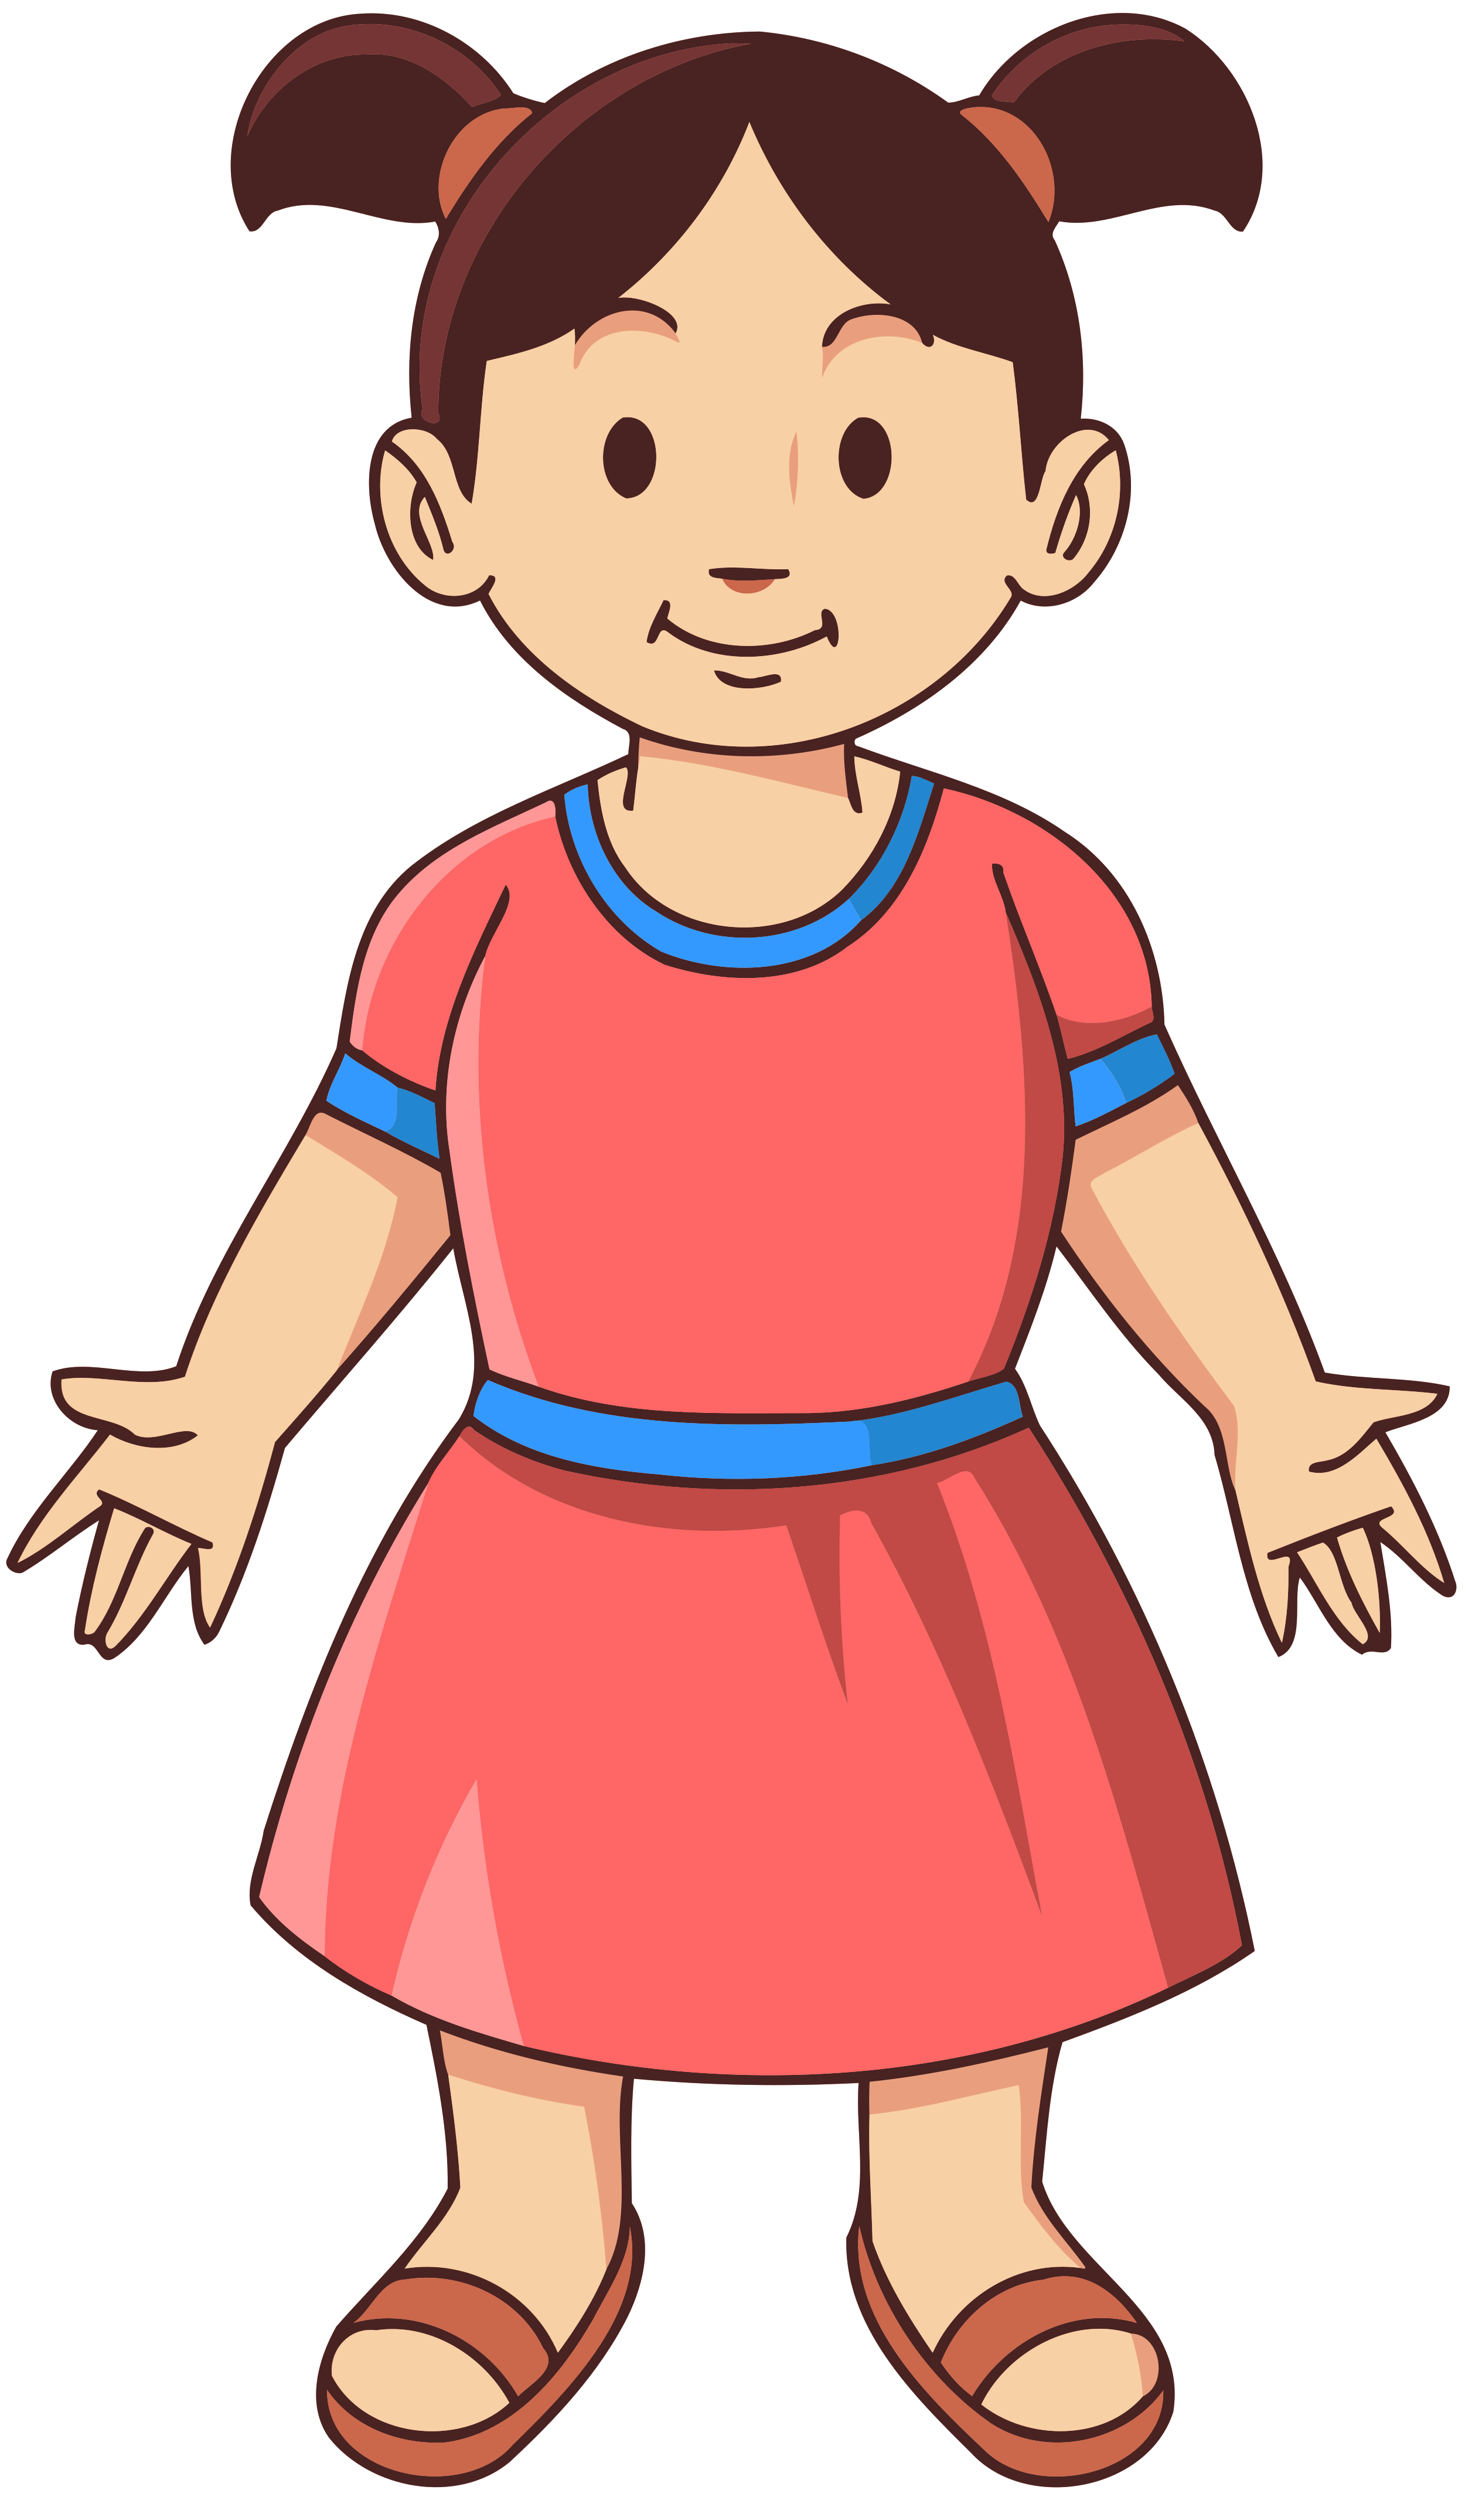
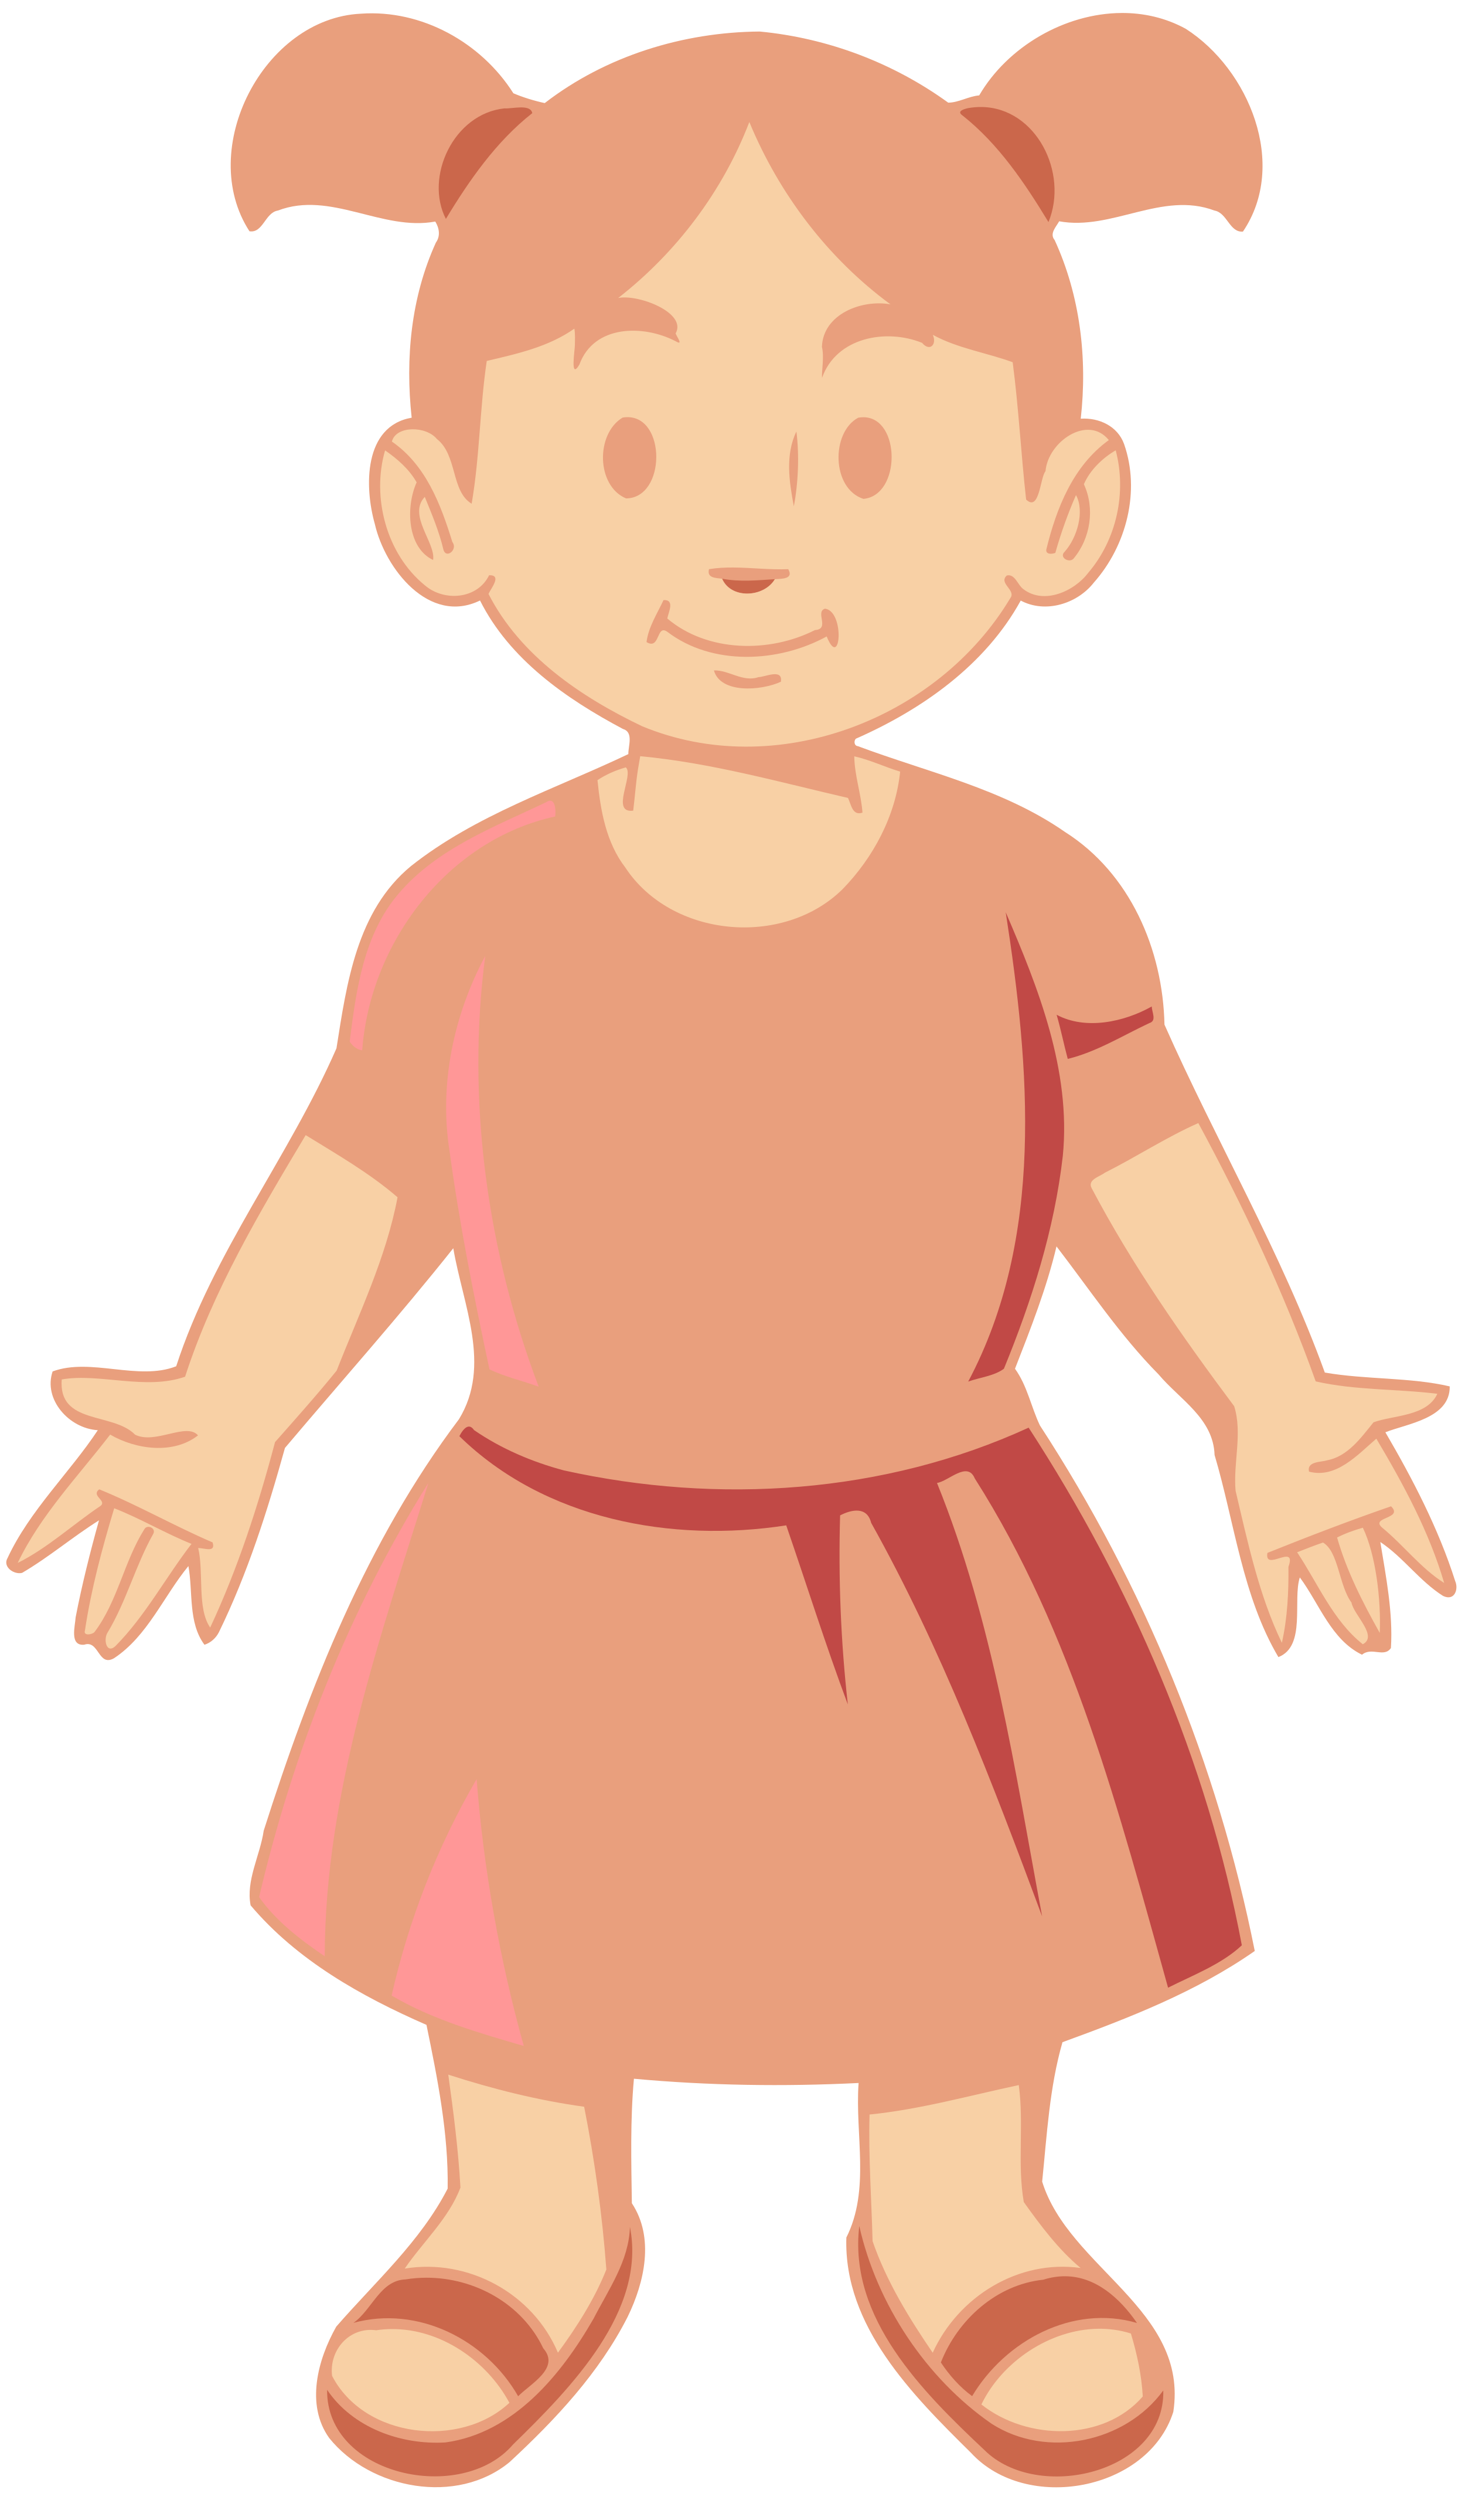
<svg xmlns="http://www.w3.org/2000/svg" id="svg2" height="1187pt" width="696pt" version="1.1" viewBox="0 0 696 1187">
  <g id="g4279" transform="translate(-800)">
    <path id="rect4276" d="m1332.8 6.167c-26.9 0.161-54.1 15.982-67.6 39.133-5.03 0.41-9.83 3.451-14.72 3.441-26.19-18.97-57.329-30.7-89.539-33.77-36.43 0.27-73.19 11.62-102.15 33.98-4.99-1.08-10.381-2.729-14.891-4.659-15.3-24.131-43.6-39.852-72.41-37.792-46.31 2.16-78.27 64.38-52.97 103.32 6.48 1 7.409-8.881 13.509-9.841 24.99-9.55 49.541 9.91 74.761 5.22 1.88 3.06 2.56 6.84 0.3 9.98-11.85 25.99-14.591 55.041-11.511 83.161-22.9 3.97-22.49 32.959-17.5 50.489 4.85 21.21 25.83 48.061 49.97 36.311 14.07 28 40.93 46.67 67.9 61 5.2 1.52 2.47 8.169 2.57 11.939-34.86 16.57-72.7 28.95-103.27 53.17-25.79 21.24-30.53 55.671-35.4 86.541-22.6 51.68-58.571 96.819-76.141 150.97-18.04 7.08-40.629-4.24-58.709 2.45-4.53 13.34 7.88 27.12 21.47 27.9-13.23 20.02-32.39 38.141-42.85 60.641-2.56 4.24 3.05 8.1 6.9 7.1 12.74-7.46 24.029-17.1 36.509-24.93-4.23 15.22-8.1 30.57-11.1 46.08-0.24 4.19-3 13.63 4.08 12.97 7.09-2.42 6.601 10.749 14.191 6.409 15.88-10.5 23.499-29.35 35.309-43.75 2.25 12.2-0.209 26.85 7.631 37.37 3.02-0.97 5.479-3.189 6.889-6.009 13.61-27.91 23.06-57.6 31.35-87.45 26.68-31.55 54.23-62.47 79.97-94.82 4.58 26.95 18.32 55.699 2.68 81.209-43.77 58-70.83 126.6-92.75 195.36-1.67 11.67-8.559 23.629-6.209 35.459 22.02 26.08 52.619 43.241 83.539 56.741 5.26 25.54 10.49 51.549 10.07 77.739-12.93 25.17-34.58 44.43-52.93 65.55-8.77 15.53-14.659 37.07-3.359 52.88 19.7 24.47 60.739 32.051 85.709 11.441 21.77-20.17 42.51-42.27 56.07-68.93 8.07-16.53 12.82-37.641 2.02-53.991-0.29-19.7-0.8-39.469 0.98-59.109 35.47 3.26 71.159 3.78 106.74 2.02-1.77 24.67 5.631 50.549-5.819 73.389-1.35 42.02 31.389 74.771 59.209 102.21 26.39 28.75 84.25 18.029 96.13-19.461 7.38-48.41-49.629-68.359-62.309-109.29 2.25-22.14 3.47-44.8 9.65-66.22 31.66-11.54 63.57-23.911 91.35-43.311-17.63-88.56-52.731-173.86-102.06-249.53-4.24-8.87-5.98-18.809-11.85-26.939 7.43-19.03 14.98-38.161 19.72-58.091 15.73 20.45 30.19 42.26 48.47 60.75 10.05 11.97 26.04 20.841 26.63 38.291 9.45 31.85 13.22 67.119 30.32 95.969 13.29-5.16 6.7-27.059 10.18-37.839 9.27 12.5 14.88 29.609 29.55 36.709 4.56-3.84 10.51 1.57 13.73-3.18 1.04-16.89-2.34-33.72-5.03-50.33 10.84 7.19 18.671 18.55 29.761 25.57 5.56 2.71 7.48-3.251 5.8-7.031-7.89-24.83-20.221-48.51-33.161-70.65 10.19-4.07 30.81-6.559 30.57-21.789-18.72-4.38-39.801-3.17-59.341-6.57-20.71-57.17-51.64-109.81-76.18-165.21-0.75-35.65-16.35-71.941-47.28-91.491-29.5-20.55-65.17-28.31-98.33-40.72-1.81-0.13-2.11-2.5-0.97-3.58 31.4-13.82 61.471-34.96 78.291-65.57 11.65 6.23 26.819 1.59 34.739-8.55 15.5-17.48 22.17-43.4 14.38-65.72-3.05-8.57-11.969-12.669-20.609-12.089 3.23-28.61-0.26-58.44-12.4-84.82-2.58-3.07 0.7-6.26 2.15-8.92 24.97 4.6 48.86-14.439 73.75-5.109 6.14 1.1 7.179 10.54 13.559 10 21.53-31.82 2.881-77.09-27.189-96.3-9.562-5.231-20.024-7.566-30.541-7.503zm-252 158.19c-0.384 0.383-0.756 0.783-1.116 1.2 0.359-0.417 0.731-0.817 1.114-1.2zm240.47 56.392c-0.33 0.342-0.653 0.689-0.969 1.042 0.316-0.353 0.638-0.7 0.967-1.042zm-36.455 804.14c0.01 2.322 0.039 4.639 0.127 6.952-0.087-2.312-0.121-4.63-0.127-6.952z" fill="#e99f7d" />
-     <path id="path4" d="m1332.8 6.167c-26.9 0.161-54.1 15.982-67.6 39.133-5.03 0.41-9.83 3.451-14.72 3.441-26.19-18.97-57.329-30.7-89.539-33.77-36.43 0.27-73.19 11.62-102.15 33.98-4.99-1.08-10.381-2.729-14.891-4.659-15.3-24.131-43.6-39.852-72.41-37.792-46.31 2.16-78.27 64.38-52.97 103.32 6.48 1 7.409-8.881 13.509-9.841 24.99-9.55 49.541 9.91 74.761 5.22 1.88 3.06 2.56 6.84 0.3 9.98-11.85 25.99-14.591 55.041-11.511 83.161-22.9 3.97-22.49 32.959-17.5 50.489 4.85 21.21 25.83 48.061 49.97 36.311 14.07 28 40.93 46.67 67.9 61 5.2 1.52 2.47 8.169 2.57 11.939-34.86 16.57-72.7 28.95-103.27 53.17-25.79 21.24-30.53 55.671-35.4 86.541-22.6 51.68-58.571 96.819-76.141 150.97-18.04 7.08-40.629-4.24-58.709 2.45-4.53 13.34 7.88 27.12 21.47 27.9-13.23 20.02-32.39 38.141-42.85 60.641-2.56 4.24 3.05 8.1 6.9 7.1 12.74-7.46 24.029-17.1 36.509-24.93-4.23 15.22-8.1 30.57-11.1 46.08-0.24 4.19-3 13.63 4.08 12.97 7.09-2.42 6.601 10.749 14.191 6.409 15.88-10.5 23.499-29.35 35.309-43.75 2.25 12.2-0.209 26.85 7.631 37.37 3.02-0.97 5.479-3.189 6.889-6.009 13.61-27.91 23.06-57.6 31.35-87.45 26.68-31.55 54.23-62.47 79.97-94.82 4.58 26.95 18.32 55.699 2.68 81.209-43.77 58-70.83 126.6-92.75 195.36-1.67 11.67-8.559 23.629-6.209 35.459 22.02 26.08 52.619 43.241 83.539 56.741 5.26 25.54 10.49 51.549 10.07 77.739-12.93 25.17-34.58 44.43-52.93 65.55-8.77 15.53-14.659 37.07-3.359 52.88 19.7 24.47 60.739 32.051 85.709 11.441 21.77-20.17 42.51-42.27 56.07-68.93 8.07-16.53 12.82-37.641 2.02-53.991-0.29-19.7-0.8-39.469 0.98-59.109 35.47 3.26 71.159 3.78 106.74 2.02-1.77 24.67 5.631 50.549-5.819 73.389-1.35 42.02 31.389 74.771 59.209 102.21 26.39 28.75 84.25 18.029 96.13-19.461 7.38-48.41-49.629-68.359-62.309-109.29 2.25-22.14 3.47-44.8 9.65-66.22 31.66-11.54 63.57-23.911 91.35-43.311-17.63-88.56-52.731-173.86-102.06-249.53-4.24-8.87-5.98-18.809-11.85-26.939 7.43-19.03 14.98-38.161 19.72-58.091 15.73 20.45 30.19 42.26 48.47 60.75 10.05 11.97 26.04 20.841 26.63 38.291 9.45 31.85 13.22 67.119 30.32 95.969 13.29-5.16 6.7-27.059 10.18-37.839 9.27 12.5 14.88 29.609 29.55 36.709 4.56-3.84 10.51 1.57 13.73-3.18 1.04-16.89-2.34-33.72-5.03-50.33 10.84 7.19 18.671 18.55 29.761 25.57 5.56 2.71 7.48-3.251 5.8-7.031-7.89-24.83-20.221-48.51-33.161-70.65 10.19-4.07 30.81-6.559 30.57-21.789-18.72-4.38-39.801-3.17-59.341-6.57-20.71-57.17-51.64-109.81-76.18-165.21-0.75-35.65-16.35-71.941-47.28-91.491-29.5-20.55-65.17-28.31-98.33-40.72-1.81-0.13-2.11-2.5-0.97-3.58 31.4-13.82 61.471-34.96 78.291-65.57 11.65 6.23 26.819 1.59 34.739-8.55 15.5-17.48 22.17-43.4 14.38-65.72-3.05-8.57-11.969-12.669-20.609-12.089 3.23-28.61-0.26-58.44-12.4-84.82-2.58-3.07 0.7-6.26 2.15-8.92 24.97 4.6 48.86-14.439 73.75-5.109 6.14 1.1 7.179 10.54 13.559 10 21.53-31.82 2.881-77.09-27.189-96.3-9.562-5.231-20.024-7.566-30.541-7.503zm-358.44 5.236c25.084-0.494 50.157 12.698 63.614 33.706-2.92 3.11-9.271 3.86-13.741 5.72-12.78-14.14-30.21-26.64-50.25-24.95-24.71-0.3-46.75 16.51-56.45 38.73 2.79-21.67 21.681-47.789 46.111-52.139 3.55-0.646 7.132-0.997 10.716-1.067zm360.94 0.195c10.503 0.181 21.329 2.441 27.441 8.072-29.48-4.2-62.801 4.04-81.141 29.08-3.2-0.89-9.55 0.15-10.35-3.47 11.15-17.28 30.11-29.489 50.4-32.759 4.169-0.656 8.876-1.004 13.65-0.922zm-187.63 8.942c2.3 0.04 6.9 0.13 9.2 0.18-82.23 14.88-148.62 91.3-148.66 175.35 3.82 8.57-11.33 4.37-7.45-1.95-12.75-86.38 61.141-169.28 146.91-173.58zm118.78 30.27c25.672 0.457 41.277 31.177 31.616 54.639-11.27-18.52-23.63-36.999-40.83-50.609-2.91-2 0.49-2.99 2.48-3.47 2.311-0.419 4.559-0.598 6.734-0.559zm-219.27 0.194c2.768-0.045 5.217 0.44 5.642 2.725-17.19 13.5-30.019 32-41.039 50.22-10.25-19.89 3.64-49.951 27.85-52.491 1.695 0.165 4.779-0.41 7.547-0.455zm108.86 6.925c14.09 34.06 37.219 64.671 67.059 86.591-13.56-2.47-32.029 4.58-32.569 20.17 7.65 0.68 7.369-11.021 14.109-13.131 11.33-4.19 30.13-2.739 33.47 11.241 3.63 4.35 7.139 0.811 5.109-3.809 11.8 6.46 25.67 8.499 37.93 13.009 2.84 21.59 3.971 43.599 6.391 65.209 6.41 6.07 6.609-10.459 9.209-13.459 1.15-14.04 20.131-27.06 30.081-14.78-16.96 12.23-24.901 32.27-29.711 52.02-0.29 2.4 2.791 2.16 4.291 1.53 2.65-9.35 5.92-18.541 9.82-27.441 4.17 7.62 0.65 20.17-5.4 26.92-2.82 2.64 2.14 5.52 4.2 3.3 8.12-9.69 10.28-23.86 4.95-35.37 2.85-6.66 8.829-12.44 15.119-16.1 5.28 20.08 0.431 42.39-13.069 58.18-6.59 8.74-20.98 15.231-30.77 7.761-2.63-1.8-4.011-7.441-7.891-6.511-4.15 3.72 4.59 6.971 1.65 10.761-34.64 57.79-111.61 87.05-174.9 60.83-29.04-13.85-57.99-33.48-73-62.83 1.22-2.77 6.571-9.02 0.291-8.88-5.59 11.48-21.381 12.599-30.461 4.839-18.32-14.83-25.439-41.86-18.959-64.12 5.83 4.03 11.471 8.941 14.991 15.181-5.26 11.67-4.521 31.05 7.819 36.85 1.35-8.06-12.21-21.25-3.95-29.95 3.36 8.25 6.861 16.499 8.891 25.209 1.4 4.32 6.95-0.28 4.2-3.8-5.54-17.96-12.62-36.58-28.72-47.68 1.94-7.68 16.31-7.46 21.37-1.22 9.8 7.61 6.66 24.86 16.52 30.72 3.87-22.31 3.83-45.32 7.18-67.78 14.44-3.41 29.28-6.631 41.62-15.341 0.43 2.58 0.29 5.189 0.25 7.809 10.15-17.28 34.709-23.689 47.859-5.539 5.55-9.84-17.86-18.781-27.3-16.811 27.72-21.61 49.71-50.73 62.32-83.58zm-58.306 140.16c-0.609 0.02-1.237 0.082-1.884 0.188-12.89 7.73-12.54 32.431 1.62 38.391 19.075-0.174 19.126-39.211 0.264-38.578zm112.74 0.033c-0.861-0.019-1.764 0.051-2.708 0.216-12.99 6.97-12.72 33.62 2.47 38.55 17.938-1.639 17.734-38.373 0.237-38.766zm-61.994 71.352c-3.925-0.028-7.806 0.159-11.603 0.794-1.11 4.25 3.17 4.13 6.18 4.53 8.3 1.6 16.74 0.739 25.1 0.209 3.2-0.18 9.129 0.001 6.359-4.739-8.566 0.364-17.402-0.733-26.036-0.794zm-33.203 15.464c-3.01 6.42-7.191 12.82-8.081 19.95 6.51 3.93 4.591-8.671 9.861-4.891 21.41 16.32 53.02 14.669 75.73 2.209 6.62 16.46 8.749-11.929-0.791-13.189-4.92 1.51 2.581 9.7-4.789 10.17-21.56 10.93-51.01 10.66-70.15-5.5 0.56-3.04 3.74-9.01-1.78-8.75zm23.93 33.4c3.11 11.06 22.269 9.739 31.809 5.389 1.04-6.47-7.55-2.239-10.6-2.209-7.48 2.59-14.089-3.44-21.209-3.18zm-35.27 31.78c31.07 11.06 65.4 11.71 97.1 3.13-0.39 8.62 0.81 17.13 1.87 25.65 1.53 3.11 2.08 8.62 6.88 6.97-0.64-8.97-3.781-17.66-3.891-26.73 7.49 1.65 14.451 5.06 21.791 7.25-2.14 21-12.739 40.839-27.409 55.889-28.29 27.79-81.261 22.97-103.18-10.37-9.09-11.83-11.75-26.989-13.2-41.459 4.11-2.76 8.71-4.71 13.45-6.07 4.08 3.41-7.529 21.931 3.511 20.561 0.85-6.6 1.25-13.241 2.3-19.811 0.11-5.01 0.26-10.029 0.78-15.009zm129.27 18.3c3.71 0.2 7.19 2.199 10.57 3.609-7.42 22.99-14.201 50.03-34.691 64.92-22.92 26.2-64.56 27.33-94.95 14.9-26.13-14.98-43.82-44.469-46.03-74.459 3.16-2.55 7.17-4.03 11.1-4.95 0.51 23.7 11.98 48.189 32.8 60.539 27.4 18.2 66.869 16.311 91.309-6.209 15.49-15.23 26.231-36.45 29.891-58.35zm15.209 5.93c49.11 10.48 97.79 49.54 98.77 103.55-0.05 2.63 2.52 6.81-1.17 7.9-12.72 5.98-25.139 13.699-38.759 17.009-1.87-6.97-3.271-14.049-5.291-20.969-7.79-22.73-17.459-44.811-25.289-67.541 0.63-4.12-2.881-4.499-5.431-4.159-0.13 8.25 5.541 15.01 6.541 23.03 15.43 35.77 31.11 75.17 27.13 115.65-3.96 34.89-14.719 68.719-27.989 101.11-4.69 3.48-11.371 4.091-16.961 6.091-24.56 8.27-49.97 14.65-76.05 14.98-42.8-0.06-87 2.08-127.98-12.55-7.74-2.83-15.94-4.65-23.37-8.22-7.35-34.39-14.259-68.93-18.989-103.8-4.99-31.54 1.989-64.57 16.969-92.47 2.26-10.81 16.731-25.899 9.711-33.919-14.28 29.97-31.261 62.909-33.391 97.739-12.03-4.03-25.319-10.919-34.759-19.039-2.54-0.33-4.57-2.06-5.95-4.12 3.06-24.47 6.599-50.821 23.209-70.241 18.2-21.46 45.34-31.63 70.07-43.43 4.45-3.02 4.771 3.83 4.341 6.75 5.98 29.15 24.8 57.551 52.03 70.441 27.92 8.89 62.49 10.27 86.77-8.55 26.05-16.73 38.229-46.571 45.839-75.241zm101.15 116.8c3.04 6.13 6.2 12.26 8.47 18.73-7.08 5.33-14.911 10.101-22.991 13.841-7.77 4.07-15.72 8.38-24.03 11.15-1.05-8.61-0.65-17.37-2.87-25.83 4.61-2.74 9.751-4.44 14.761-6.3 8.73-3.84 17.329-9.821 26.659-11.591zm-385.55 9c7.36 6.43 17.77 10.32 24.85 16.28 6.07 1.41 11.94 4.63 17.63 7.42 0.65 8.8 0.99 17.639 2.33 26.389-8.69-4.2-17.629-8.08-25.939-12.98-9.43-4.5-19.151-8.74-27.841-14.58 1.51-7.94 6.54-14.83 8.97-22.53zm395.6 15.1c3.73 5.68 7.539 11.559 9.709 18.039 21.32 39.45 40.64 80.381 55.77 122.66 18.65 4.27 38.621 3.519 57.791 5.889-5.02 10.8-20.65 10.06-30.32 13.53-5.92 7.29-12.249 16.27-22.159 18.07-2.83 0.91-9.611 0.431-8.491 5.361 12.92 3.42 23.11-8.04 31.98-15.65 12.87 21.63 25.15 44.309 32.23 68.519-10.97-6.85-19.369-18.019-29.519-26.319-5.75-5.09 10.41-4.061 4.28-10.091-19.59 6.77-39.521 14.42-58.741 22.13-1.64 9.33 14.141-5.019 9.991 6.611 0.12 12.07-0.46 24.269-3.12 36.089-10.8-22.29-16.28-47.979-22-72.259-5.71-11.3-2.92-30.49-14.82-40.13-26.06-24.64-48.539-53.061-68.109-82.881 2.86-14.41 5.039-29.089 6.939-43.609 16.48-8.09 33.581-15.189 48.591-25.959zm-407.2 13.083c0.726-0.031 1.542 0.184 2.467 0.717 18.13 9.26 36.87 17.56 54.45 27.8 2.07 9.78 3.37 19.76 4.65 29.68-17.67 21.72-35.571 43.379-54.191 64.309-9.39 11.59-19.4 22.771-29.27 33.941-7.96 30.07-17.609 59.849-30.809 88.059-6.31-9.05-2.95-26.14-5.7-37.77 3.13 0.03 8.431 2.331 6.841-2.669-18.2-7.8-35.611-17.78-53.861-25.2-4.04 3.09 3.651 5.229 0.711 7.809-13.17 8.84-25.361 20.171-39.441 27.141 10.83-22.66 28.72-41.171 43.93-60.941 12.24 7.13 30.081 9.52 41.741 0.37-5.53-6.34-20.42 4.5-29.92-0.35-10.53-10.73-36.53-4.56-34.83-26.2 17.69-3.16 39.899 5.279 58.609-1.311 13.16-40.7 35.381-78.089 57.291-114.71 2.076-3.172 3.41-10.509 7.333-10.677zm79.4 126.98c54.17 23.53 114.64 22.43 172.42 19.67 24.53-2.54 49.521-11.791 73.811-18.911 6.73 1.27 5.88 11.78 7.93 16.62-22.93 10.4-46.931 19.38-71.891 23.08-32.87 6.84-66.879 8.14-100.24 4.42-31.03-2.58-63.741-8.09-88.891-27.83 0.66-5.94 3.269-13.27 6.859-17.05zm-9.17 22.112c0.845-0.084 1.733 0.353 2.611 1.647 12.92 8.88 27.499 15.081 42.609 19.131 73.37 16.26 152.19 11.209 220.88-20.281 48.43 74.57 84.88 158.25 101.28 245.79-9.42 8.92-23.181 14.17-35.041 20.13-94.1 45.64-205.17 51.8-306.11 27.68-21.46-6.24-43.45-12.56-62.78-23.93-11.08-4.68-22.86-11.55-31.8-18.68-11.42-7.7-23.17-16.71-31.17-28.1 16.23-69.09 42.82-136.54 80.52-196.81 3.52-8.07 9.931-14.631 14.691-22.031 0.846-1.657 2.49-4.363 4.348-4.547zm-168.45 38.77c12.53 4.89 24.21 11.88 36.72 16.92-12.31 15.98-21.96 34.239-36.22 48.609-4.31 3.82-5.7-3.439-3.63-6.539 8.89-14.76 13.199-31.661 21.589-46.661 1.77-2.82-2.859-4.97-4.219-2.25-9.6 15.33-12.62 34.181-23.62 48.731-1.15 1.21-5.44 1.93-4.52-0.8 2.96-19.66 8.17-38.991 13.9-58.011zm593.21 9.241c6.07 12.57 8.701 33.839 8.041 49.959-8.12-14.48-15.7-29.289-20.28-45.309 3.9-1.97 8.029-3.46 12.239-4.65zm-18.93 7.039c7.46 4.39 7.52 20.371 13.55 28.531 0.98 5.79 12.78 15.909 5.35 19.759-14.12-11.18-21.349-28.9-31.189-43.67 4.07-1.59 8.149-3.21 12.289-4.62zm-419.5 231.62c27.98 10.81 57.411 17.631 87.061 21.911-5.56 28.98 6.149 66.169-8.031 91.659-5.59 14.07-14.04 27.27-23 39.5-11.88-28.14-42.629-44.89-72.789-39.93 8.68-12.72 20.93-23.77 26.47-38.47-1-17.95-3.311-35.82-5.781-53.62-2.38-6.45-2.57-14.11-3.93-21.05zm289.04 8.061c-3.3 22.08-6.91 44.24-8.02 66.58 5.29 14.13 16.499 25.039 25.159 37.139 1.46 1.89-0.559 1.37-1.839 1.07-29.54-4.13-58.111 13.561-70.261 40.241-11.3-16.55-21.989-33.921-28.559-52.961-0.53-20.05-2.001-40.09-1.441-60.15-0.19-5.21-0.169-10.399 0.081-15.569 28.72-2.95 56.97-9.22 84.88-16.35zm-89.8 84.86c8.33 37.02 31.65 72.28 62.88 93.9 26.05 16.74 63.49 9.01 81.55-15.83 0.96 39.22-59.76 53.45-85 28.28-29.29-27.53-64.65-62.69-59.43-106.35zm-108.97 0.38c7.92 39.8-27.899 76.421-55.509 103.34-24.45 28.6-88.82 14.89-88.35-25.95 12.18 18.05 35.11 26.259 56.22 24.989 32.4-4.41 55.09-32.16 70.38-58.8 7.1-13.82 16.869-27.49 17.259-43.58zm206.82 23.473c14.394 0.106 25.871 10.276 34.094 22.188-30.57-8.97-62.62 8.46-78.32 34.73-5.82-4.21-10.861-9.96-14.861-15.98 7.98-20.32 26.461-36.98 48.661-39.3 3.628-1.149 7.105-1.662 10.427-1.637zm-303.56 0.692c22.912-0.065 45.569 12.383 55.57 33.514 8.25 9.4-6.179 16.9-11.919 22.77-15.33-26.86-47.731-43.229-78.261-34.839 8.8-6.13 12.761-20.271 24.811-20.641 3.248-0.531 6.525-0.795 9.799-0.805zm319.01 24.244c5.267-0.082 10.539 0.628 15.658 2.252 14.48 0.16 18.25 24.18 5.65 29.9-18.56 21.45-54.829 21.139-76.669 3.789 9.799-20.337 32.536-35.583 55.361-35.941zm-335.63 0.141c23.259-0.207 45.276 14.992 56.033 35.02-23.38 21.86-68.879 16.87-84.239-12.78-1.5-12.1 8.039-23.38 20.959-21.67 2.422-0.363 4.841-0.549 7.247-0.57z" fill="#492222" />
-     <path id="path6" d="m974.36 11.403c-3.583 0.071-7.166 0.421-10.716 1.067-24.43 4.35-43.321 30.469-46.111 52.139 9.7-22.22 31.74-39.03 56.45-38.73 20.04-1.69 37.47 10.81 50.25 24.95 4.47-1.86 10.821-2.61 13.741-5.72-13.458-21.009-38.531-34.2-63.614-33.706zm360.94 0.195c-4.774-0.082-9.481 0.266-13.65 0.922-20.29 3.27-39.25 15.479-50.4 32.759 0.8 3.62 7.15 2.58 10.35 3.47 18.34-25.04 51.661-33.28 81.141-29.08-6.112-5.631-16.938-7.891-27.441-8.072zm-187.63 8.942c-85.77 4.3-159.66 87.2-146.91 173.58-3.88 6.32 11.27 10.52 7.45 1.95 0.04-84.05 66.431-160.47 148.66-175.35-2.3-0.05-6.9-0.14-9.2-0.18z" fill="#753535" />
-     <path id="path12" d="m1266.5 50.811c-2.176-0.039-4.423 0.141-6.734 0.559-1.99 0.48-5.39 1.47-2.48 3.47 17.2 13.61 29.56 32.089 40.83 50.609 9.661-23.462-5.944-54.182-31.616-54.639zm-219.27 0.194c-2.768 0.045-5.852 0.62-7.547 0.455-24.21 2.54-38.1 32.601-27.85 52.491 11.02-18.22 23.849-36.72 41.039-50.22-0.425-2.285-2.875-2.77-5.642-2.725zm95.9 223.8c4.25 9.81 19.92 8.939 25.1 0.209-8.36 0.53-16.8 1.391-25.1-0.209zm65.1 782.2c-5.22 43.66 30.14 78.82 59.43 106.35 25.24 25.17 85.96 10.94 85-28.28-18.06 24.84-55.5 32.57-81.55 15.83-31.23-21.62-54.55-56.88-62.88-93.9zm-108.97 0.38c-0.39 16.09-10.159 29.76-17.259 43.58-15.29 26.64-37.98 54.39-70.38 58.8-21.11 1.27-44.04-6.939-56.22-24.989-0.47 40.84 63.9 54.55 88.35 25.95 27.61-26.92 63.429-63.541 55.509-103.34zm206.82 23.473c-3.322-0.024-6.798 0.488-10.427 1.637-22.2 2.32-40.681 18.98-48.661 39.3 4 6.02 9.041 11.77 14.861 15.98 15.7-26.27 47.75-43.7 78.32-34.73-8.223-11.911-19.7-22.081-34.094-22.188zm-303.56 0.692c-3.273 0.01-6.551 0.273-9.799 0.805-12.05 0.37-16.011 14.511-24.811 20.641 30.53-8.39 62.931 7.979 78.261 34.839 5.74-5.87 20.169-13.37 11.919-22.77-10.001-21.131-32.658-33.579-55.57-33.514z" fill="#cb674b" />
+     <path id="path12" d="m1266.5 50.811c-2.176-0.039-4.423 0.141-6.734 0.559-1.99 0.48-5.39 1.47-2.48 3.47 17.2 13.61 29.56 32.089 40.83 50.609 9.661-23.462-5.944-54.182-31.616-54.639m-219.27 0.194c-2.768 0.045-5.852 0.62-7.547 0.455-24.21 2.54-38.1 32.601-27.85 52.491 11.02-18.22 23.849-36.72 41.039-50.22-0.425-2.285-2.875-2.77-5.642-2.725zm95.9 223.8c4.25 9.81 19.92 8.939 25.1 0.209-8.36 0.53-16.8 1.391-25.1-0.209zm65.1 782.2c-5.22 43.66 30.14 78.82 59.43 106.35 25.24 25.17 85.96 10.94 85-28.28-18.06 24.84-55.5 32.57-81.55 15.83-31.23-21.62-54.55-56.88-62.88-93.9zm-108.97 0.38c-0.39 16.09-10.159 29.76-17.259 43.58-15.29 26.64-37.98 54.39-70.38 58.8-21.11 1.27-44.04-6.939-56.22-24.989-0.47 40.84 63.9 54.55 88.35 25.95 27.61-26.92 63.429-63.541 55.509-103.34zm206.82 23.473c-3.322-0.024-6.798 0.488-10.427 1.637-22.2 2.32-40.681 18.98-48.661 39.3 4 6.02 9.041 11.77 14.861 15.98 15.7-26.27 47.75-43.7 78.32-34.73-8.223-11.911-19.7-22.081-34.094-22.188zm-303.56 0.692c-3.273 0.01-6.551 0.273-9.799 0.805-12.05 0.37-16.011 14.511-24.811 20.641 30.53-8.39 62.931 7.979 78.261 34.839 5.74-5.87 20.169-13.37 11.919-22.77-10.001-21.131-32.658-33.579-55.57-33.514z" fill="#cb674b" />
    <path id="path16" d="m1156 57.93c-12.61 32.85-34.6 61.97-62.32 83.58 9.44-1.97 32.85 6.971 27.3 16.811 0.62 1.73 3.82 5.97 0.08 3.75-15.35-8.02-38.89-7.921-45.8 11.039-4.59 7.78-2.099-7.26-2.139-9.25 0.04-2.62 0.18-5.229-0.25-7.809-12.34 8.71-27.18 11.931-41.62 15.341-3.35 22.46-3.31 45.47-7.18 67.78-9.86-5.86-6.72-23.11-16.52-30.72-5.06-6.24-19.43-6.46-21.37 1.22 16.1 11.1 23.18 29.72 28.72 47.68 2.75 3.52-2.8 8.12-4.2 3.8-2.03-8.71-5.531-16.959-8.891-25.209-8.26 8.7 5.3 21.89 3.95 29.95-12.34-5.8-13.079-25.18-7.819-36.85-3.52-6.24-9.161-11.151-14.991-15.181-6.48 22.26 0.639 49.29 18.959 64.12 9.08 7.76 24.871 6.641 30.461-4.839 6.28-0.14 0.929 6.11-0.291 8.88 15.01 29.35 43.96 48.98 73 62.83 63.29 26.22 140.26-3.04 174.9-60.83 2.94-3.79-5.8-7.041-1.65-10.761 3.88-0.93 5.261 4.711 7.891 6.511 9.79 7.47 24.18 0.979 30.77-7.761 13.5-15.79 18.349-38.1 13.069-58.18-6.29 3.66-12.269 9.44-15.119 16.1 5.33 11.51 3.17 25.68-4.95 35.37-2.06 2.22-7.02-0.66-4.2-3.3 6.05-6.75 9.57-19.3 5.4-26.92-3.9 8.9-7.17 18.091-9.82 27.441-1.5 0.63-4.581 0.87-4.291-1.53 4.81-19.75 12.751-39.79 29.711-52.02-9.95-12.28-28.931 0.74-30.081 14.78-2.6 3-2.799 19.529-9.209 13.459-2.42-21.61-3.551-43.619-6.391-65.209-12.26-4.51-26.13-6.549-37.93-13.009 2.03 4.62-1.479 8.159-5.109 3.809-17.1-6.93-40.75-2.62-47.53 16.62-0.23-3.22 1.1-9.99-0.05-14.73 0.54-15.59 19.009-22.64 32.569-20.17-29.84-21.92-52.969-52.531-67.059-86.591zm-58.306 140.16c18.862-0.633 18.811 38.404-0.264 38.578-14.16-5.96-14.51-30.661-1.62-38.391 0.648-0.106 1.276-0.167 1.884-0.188zm112.74 0.033c17.497 0.392 17.7 37.126-0.237 38.766-15.19-4.93-15.46-31.58-2.47-38.55 0.944-0.165 1.847-0.235 2.708-0.216zm-32.078 6.775c1.41 10.91 0.941 24.25-1.219 35.5-2.21-11.67-4.141-24.41 1.219-35.5zm-29.916 64.577c8.634 0.061 17.47 1.158 26.036 0.794 2.77 4.74-3.159 4.559-6.359 4.739-5.18 8.73-20.85 9.601-25.1-0.209-3.01-0.4-7.29-0.28-6.18-4.53 3.797-0.634 7.679-0.821 11.603-0.794zm-33.203 15.464c5.52-0.26 2.34 5.71 1.78 8.75 19.14 16.16 48.59 16.43 70.15 5.5 7.37-0.47-0.131-8.66 4.789-10.17 9.54 1.26 7.411 29.649 0.791 13.189-22.71 12.46-54.32 14.111-75.73-2.209-5.27-3.78-3.351 8.821-9.861 4.891 0.89-7.13 5.071-13.53 8.081-19.95zm23.93 33.4c7.12-0.26 13.729 5.77 21.209 3.18 3.05-0.03 11.64-4.261 10.6 2.209-9.54 4.35-28.699 5.671-31.809-5.389zm-35.011 40.739c-0.26 1.51-0.779 4.54-1.039 6.05-1.05 6.57-1.45 13.211-2.3 19.811-11.04 1.37 0.569-17.151-3.511-20.561-4.74 1.36-9.34 3.31-13.45 6.07 1.45 14.47 4.11 29.629 13.2 41.459 21.92 33.34 74.891 38.16 103.18 10.37 14.67-15.05 25.269-34.889 27.409-55.889-7.34-2.19-14.301-5.6-21.791-7.25 0.11 9.07 3.251 17.76 3.891 26.73-4.8 1.65-5.35-3.86-6.88-6.97-32.7-7.55-65.191-16.71-98.711-19.82zm265.15 174.2c-15.34 6.8-29.449 16.061-44.439 23.591-2.4 1.86-8.481 3.299-6.211 7.389 19.27 36.52 43.001 70.441 67.681 103.46 4.03 12.84-0.501 26.85 0.659 40.1 5.72 24.28 11.2 49.969 22 72.259 2.66-11.82 3.24-24.019 3.12-36.089 4.15-11.63-11.631 2.719-9.991-6.611 19.22-7.71 39.151-15.36 58.741-22.13 6.13 6.03-10.03 5.001-4.28 10.091 10.15 8.3 18.549 19.469 29.519 26.319-7.08-24.21-19.36-46.889-32.23-68.519-8.87 7.61-19.06 19.07-31.98 15.65-1.12-4.93 5.661-4.451 8.491-5.361 9.91-1.8 16.239-10.78 22.159-18.07 9.67-3.47 25.3-2.73 30.32-13.53-19.17-2.37-39.141-1.619-57.791-5.889-15.13-42.28-34.45-83.211-55.77-122.66zm-424.08 5.72c-21.91 36.62-44.131 74.009-57.291 114.71-18.71 6.59-40.919-1.849-58.609 1.311-1.7 21.64 24.3 15.47 34.83 26.2 9.5 4.85 24.39-5.99 29.92 0.35-11.66 9.15-29.501 6.76-41.741-0.37-15.21 19.77-33.1 38.281-43.93 60.941 14.08-6.97 26.271-18.301 39.441-27.141 2.94-2.58-4.751-4.719-0.711-7.809 18.25 7.42 35.661 17.4 53.861 25.2 1.59 5-3.711 2.699-6.841 2.669 2.75 11.63-0.61 28.72 5.7 37.77 13.2-28.21 22.849-57.989 30.809-88.059 9.87-11.17 19.88-22.351 29.27-33.941 10.61-27.01 23.57-53.72 28.93-82.32-13.29-11.49-28.71-20.3-43.64-29.51zm-90.97 177.18c-5.73 19.02-10.94 38.351-13.9 58.011-0.92 2.73 3.37 2.01 4.52 0.8 11-14.55 14.02-33.401 23.62-48.731 1.36-2.72 5.989-0.57 4.219 2.25-8.39 15-12.699 31.901-21.589 46.661-2.07 3.1-0.68 10.359 3.63 6.539 14.26-14.37 23.91-32.63 36.22-48.61-12.51-5.04-24.19-12.03-36.72-16.92zm593.21 9.241c-4.21 1.19-8.339 2.68-12.239 4.65 4.58 16.02 12.16 30.829 20.28 45.309 0.66-16.12-1.971-37.389-8.041-49.959zm-18.93 7.039c-4.14 1.41-8.219 3.03-12.289 4.62 9.84 14.77 17.069 32.49 31.189 43.67 7.43-3.85-4.37-13.969-5.35-19.759-6.03-8.16-6.09-24.141-13.55-28.531zm-415.57 252.67c2.47 17.8 4.781 35.67 5.781 53.62-5.54 14.7-17.79 25.75-26.47 38.47 30.16-4.96 60.909 11.79 72.789 39.93 8.96-12.23 17.41-25.43 23-39.5-1.92-25.91-5.52-51.871-10.55-77.291-21.94-3.01-43.49-8.44-64.55-15.23zm271.04 4.95c-23.5 4.99-46.851 11.56-70.891 13.98-0.56 20.06 0.911 40.1 1.441 60.15 6.57 19.04 17.259 36.411 28.559 52.961 12.15-26.68 40.721-44.371 70.261-40.241-10.62-8.87-19.001-20.15-26.991-31.3-3.16-18.24 0.14-37.14-2.38-55.55zm37.602 115.71c-22.825 0.358-45.562 15.604-55.361 35.941 21.84 17.35 58.109 17.661 76.669-3.789-0.57-10.19-2.7-20.17-5.65-29.9-5.119-1.624-10.39-2.334-15.658-2.252zm-335.63 0.141c-2.406 0.021-4.825 0.207-7.247 0.57-12.92-1.71-22.459 9.57-20.959 21.67 15.36 29.65 60.859 34.64 84.239 12.78-10.757-20.028-32.774-35.227-56.033-35.02z" fill="#f8d0a5" />
-     <path id="path40" d="m1233.2 368.42c-3.66 21.9-14.401 43.12-29.891 58.35 1.92 3.38 3.89 6.75 5.77 10.18 20.49-14.89 27.271-41.93 34.691-64.92-3.38-1.41-6.86-3.409-10.57-3.609zm116.4 122.73c-9.33 1.77-17.929 7.751-26.659 11.591 5.14 6.25 9.779 13.16 12.139 20.98 8.08-3.74 15.911-8.511 22.991-13.841-2.27-6.47-5.43-12.6-8.47-18.73zm-360.7 25.27c-1.46 6.58 2.35 18.36-5.98 20.83 8.31 4.9 17.249 8.78 25.939 12.98-1.34-8.75-1.68-17.589-2.33-26.389-5.69-2.79-11.56-6.01-17.63-7.42zm289.09 139.64c-23.253 6.816-47.147 15.568-70.666 18.533 7.992 0.524 4.673 15.046 6.705 21.167 24.96-3.7 48.961-12.68 71.891-23.08-2.05-4.84-1.2-15.35-7.93-16.62zm-70.666 18.533c-0.899-0.059-1.935 0.05-3.145 0.378 1.047-0.108 2.096-0.246 3.145-0.378z" fill="#2286d0" />
-     <path id="path42" d="m1079.2 372.44c-3.93 0.92-7.94 2.4-11.1 4.95 2.21 29.99 19.9 59.479 46.03 74.459 30.39 12.43 72.03 11.3 94.95-14.9-1.88-3.43-3.85-6.8-5.77-10.18-24.44 22.52-63.909 24.409-91.309 6.209-20.82-12.35-32.29-36.839-32.8-60.539zm-115.17 127.7c-2.43 7.7-7.46 14.59-8.97 22.53 8.69 5.84 18.411 10.08 27.841 14.58 8.33-2.47 4.52-14.25 5.98-20.83-7.08-5.96-17.49-9.85-24.85-16.28zm358.87 2.6c-5.01 1.86-10.151 3.56-14.761 6.3 2.22 8.46 1.82 17.22 2.87 25.83 8.31-2.77 16.26-7.08 24.03-11.15-2.36-7.82-6.999-14.73-12.139-20.98zm-291.1 152.56c-3.59 3.78-6.199 11.11-6.859 17.05 25.15 19.74 57.861 25.25 88.891 27.83 33.36 3.72 67.369 2.42 100.24-4.42-2.26-6.81 2.11-24.029-9.85-20.789-57.78 2.76-118.25 3.86-172.42-19.67z" fill="#39f" />
-     <path id="path44" d="m1248.4 374.35c-7.61 28.67-19.789 58.511-45.839 75.241-24.28 18.82-58.85 17.44-86.77 8.55-27.23-12.89-46.05-41.291-52.03-70.441-51.05 11.07-87.95 59.951-91.67 111.04 9.44 8.12 22.729 15.009 34.759 19.039 2.13-34.83 19.111-67.769 33.391-97.739 7.02 8.02-7.451 23.109-9.711 33.919-9.01 68.86 1.041 140.27 25.391 204.49 40.98 14.63 85.18 12.49 127.98 12.55 26.08-0.33 51.49-6.71 76.05-14.98 36.25-68.26 29.3-149.02 17.82-222.85-1-8.02-6.671-14.78-6.541-23.03 2.55-0.34 6.061 0.039 5.431 4.159 7.83 22.73 17.499 44.811 25.289 67.541 13.75 7.4 32.09 3.459 45.22-3.941-0.98-54.01-49.66-93.07-98.77-103.55zm-230.19 307.61c-4.76 7.4-11.171 13.961-14.691 22.031-22.75 73.11-49.17 147.17-49.3 224.91 8.94 7.13 20.721 14 31.791 18.68 8.05-35.82 21.819-70.99 40.359-102.73 3.32 42.79 11 85.789 22.42 126.66 100.94 24.12 212.01 17.96 306.11-27.68-23.18-82.96-45.109-168.46-91.859-241.86-3.49-8.35-12.48 1.41-17.92 2.2 26.67 65.82 37 136.44 49.95 205.81-23.67-63.55-48.01-127.51-81.23-186.87-1.95-7.91-9.35-6.339-14.75-3.539-0.86 29.96 0.32 59.979 3.67 89.759-10.51-28.04-19.5-56.71-29.27-85.03-54.43 8.43-114.83-2.801-155.28-42.341z" fill="#f66" />
    <path id="path46" d="m1061.5 380.2c-0.566-0.037-1.255 0.182-2.089 0.748-24.73 11.8-51.87 21.97-70.07 43.43-16.61 19.42-20.149 45.771-23.209 70.241 1.38 2.06 3.41 3.79 5.95 4.12 3.72-51.09 40.62-99.971 91.67-111.04 0.349-2.373 0.202-7.339-2.252-7.498zm-30.98 73.758c-14.98 27.9-21.959 60.93-16.969 92.47 4.73 34.87 11.639 69.41 18.989 103.8 7.43 3.57 15.63 5.39 23.37 8.22-24.35-64.22-34.401-135.63-25.391-204.49zm-26.9 250.03c-37.7 60.27-64.29 127.72-80.52 196.81 8 11.39 19.75 20.4 31.17 28.1 0.13-77.74 26.55-151.8 49.3-224.91zm22.8 140.86c-18.54 31.74-32.309 66.91-40.359 102.73 19.33 11.37 41.32 17.69 62.78 23.93-11.4-40.87-19.1-83.87-22.4-126.66z" fill="#ff9797" />
    <path id="path48" d="m1277.8 433.17c11.48 73.83 18.43 154.59-17.82 222.85 5.59-2 12.271-2.611 16.961-6.091 13.27-32.39 24.029-66.219 27.989-101.11 3.98-40.48-11.7-79.88-27.13-115.65zm69.4 44.73c-13.13 7.4-31.47 11.341-45.22 3.941 2.02 6.92 3.421 13.999 5.291 20.969 13.62-3.31 26.039-11.029 38.759-17.009 3.69-1.09 1.12-5.27 1.17-7.9zm-324.61 199.51c-1.858 0.184-3.503 2.89-4.348 4.547 40.45 39.54 100.85 50.771 155.28 42.341 9.77 28.32 18.76 56.99 29.27 85.03-3.35-29.78-4.53-59.799-3.67-89.759 5.4-2.8 12.8-4.371 14.75 3.539 33.22 59.36 57.56 123.32 81.23 186.87-12.95-69.37-23.28-139.99-49.95-205.81 5.44-0.79 14.43-10.55 17.92-2.2 46.75 73.4 68.679 158.9 91.859 241.86 11.86-5.96 25.621-11.21 35.041-20.13-16.4-87.54-52.85-171.22-101.28-245.79-68.69 31.49-147.51 36.541-220.88 20.281-15.11-4.05-29.689-10.251-42.609-19.131-0.878-1.294-1.766-1.731-2.611-1.647z" fill="#c14946" />
  </g>
</svg>